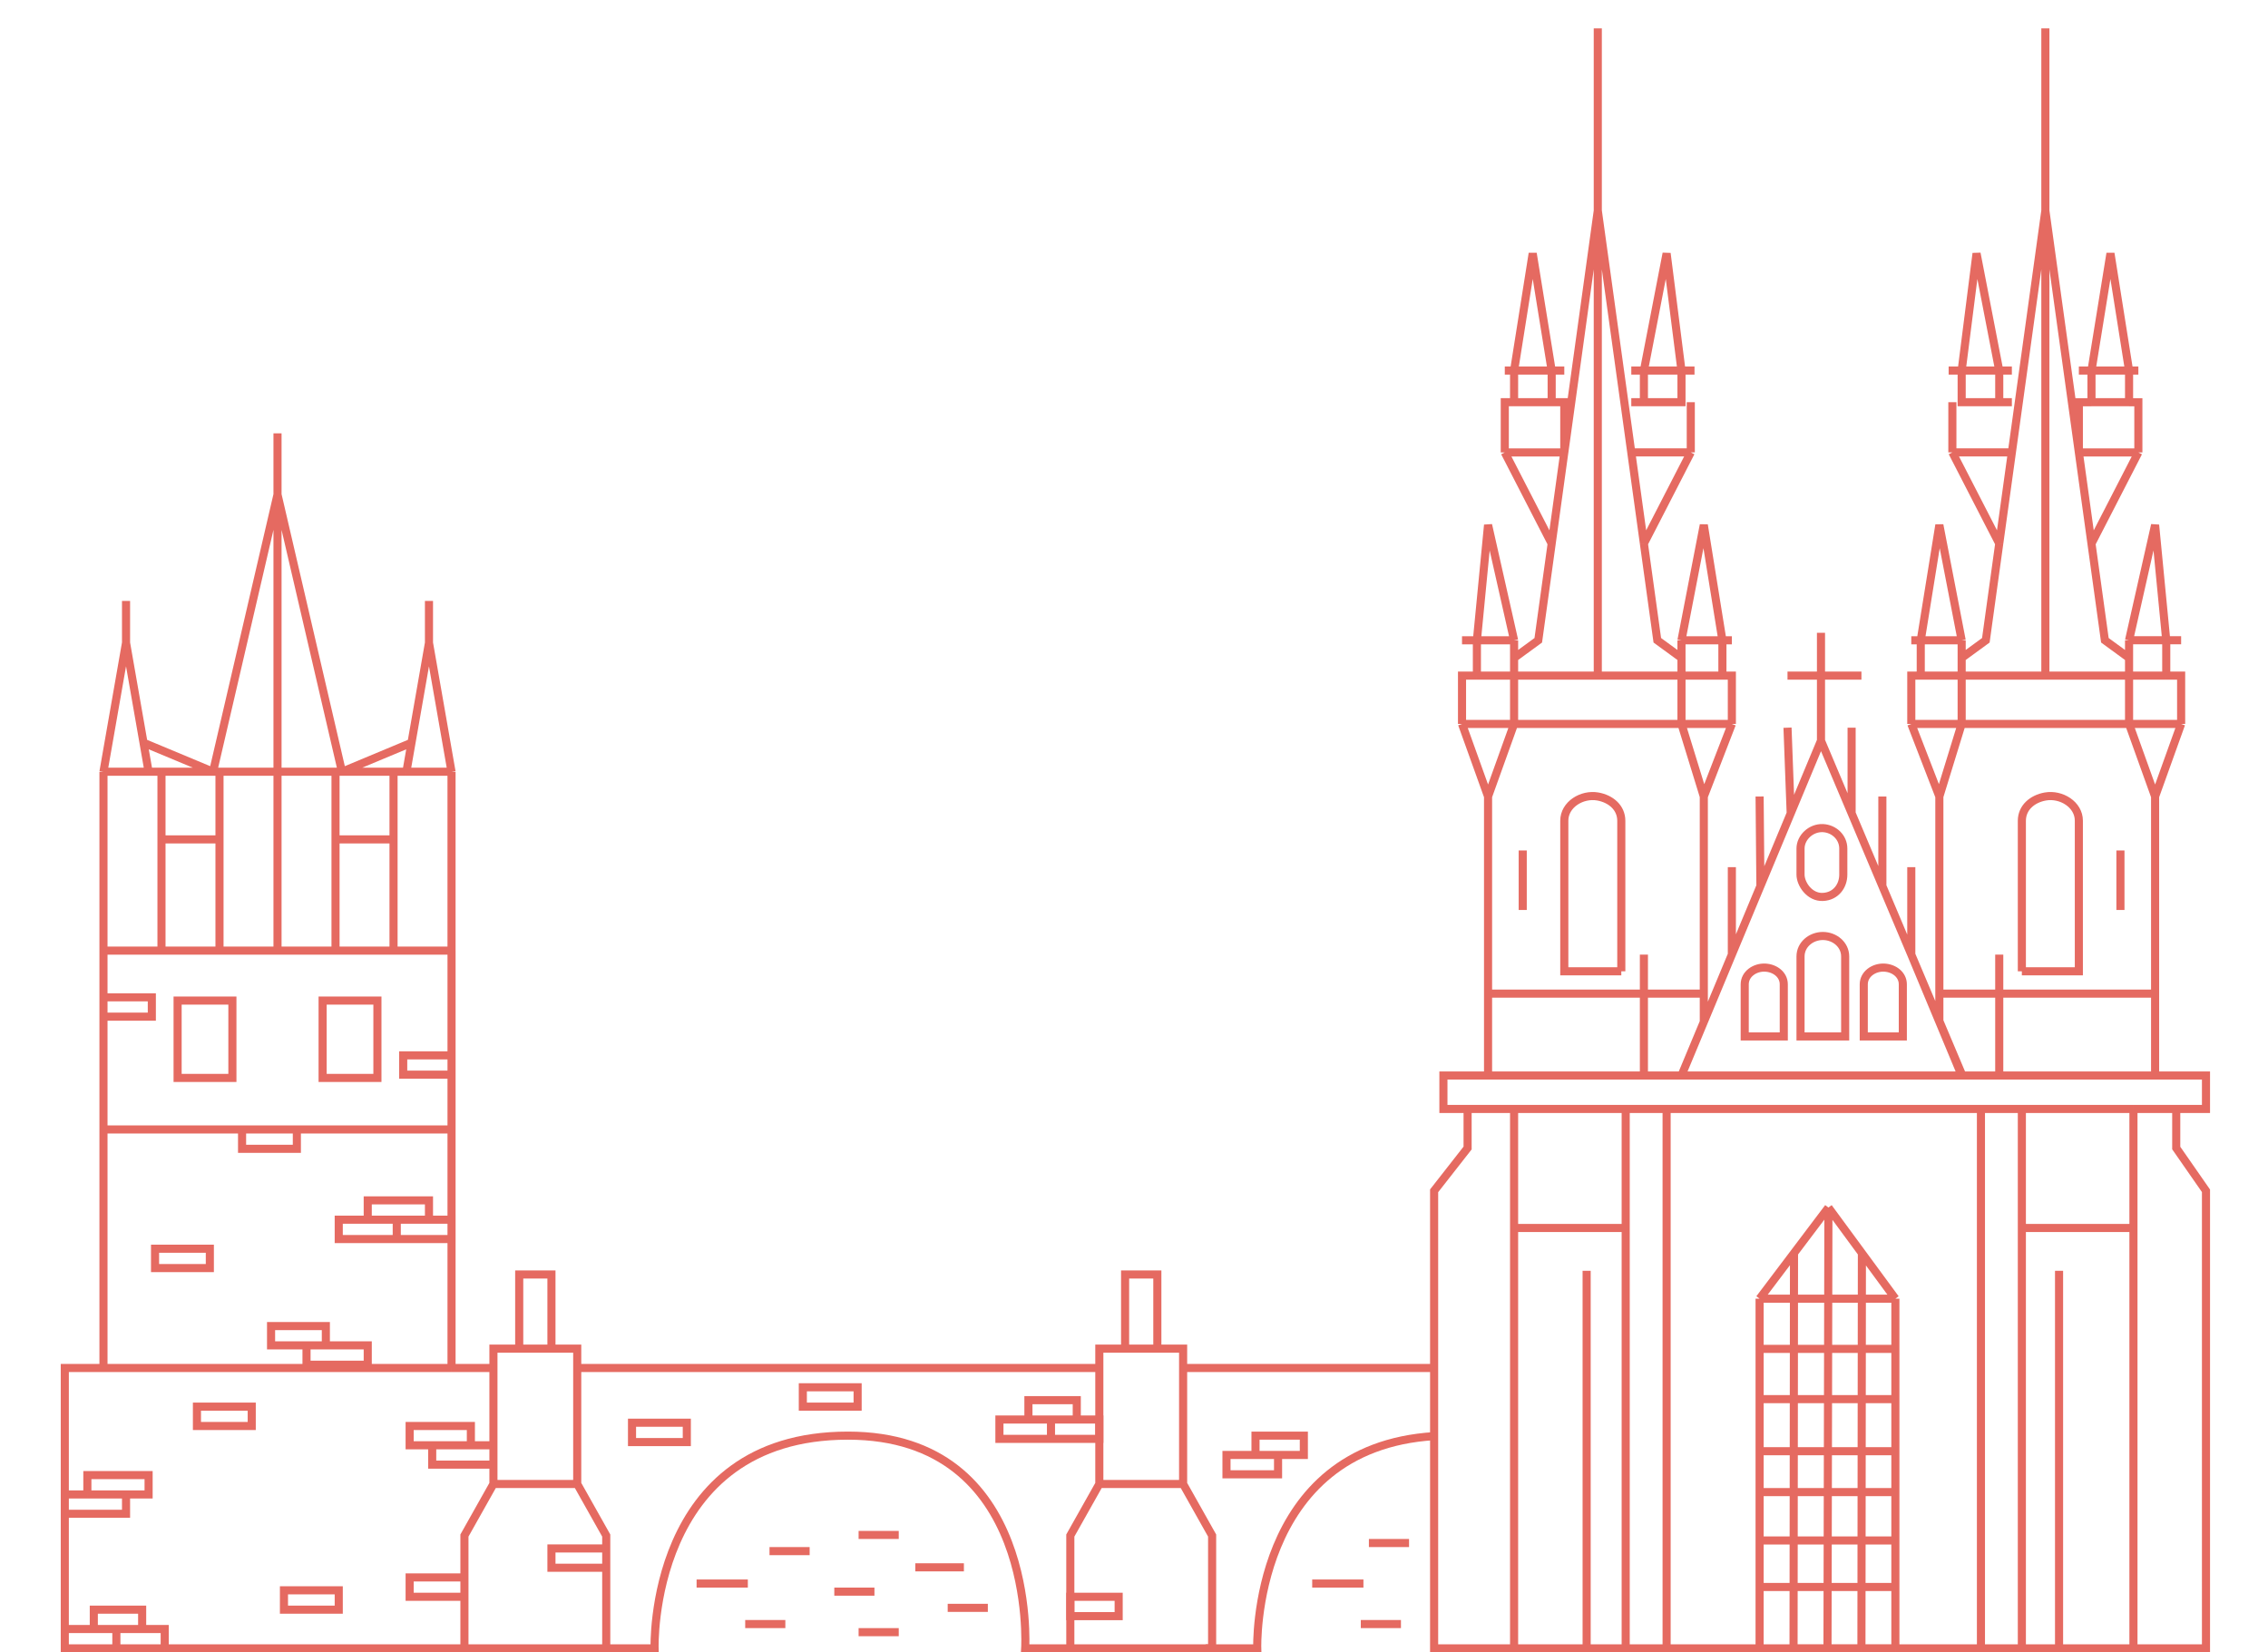
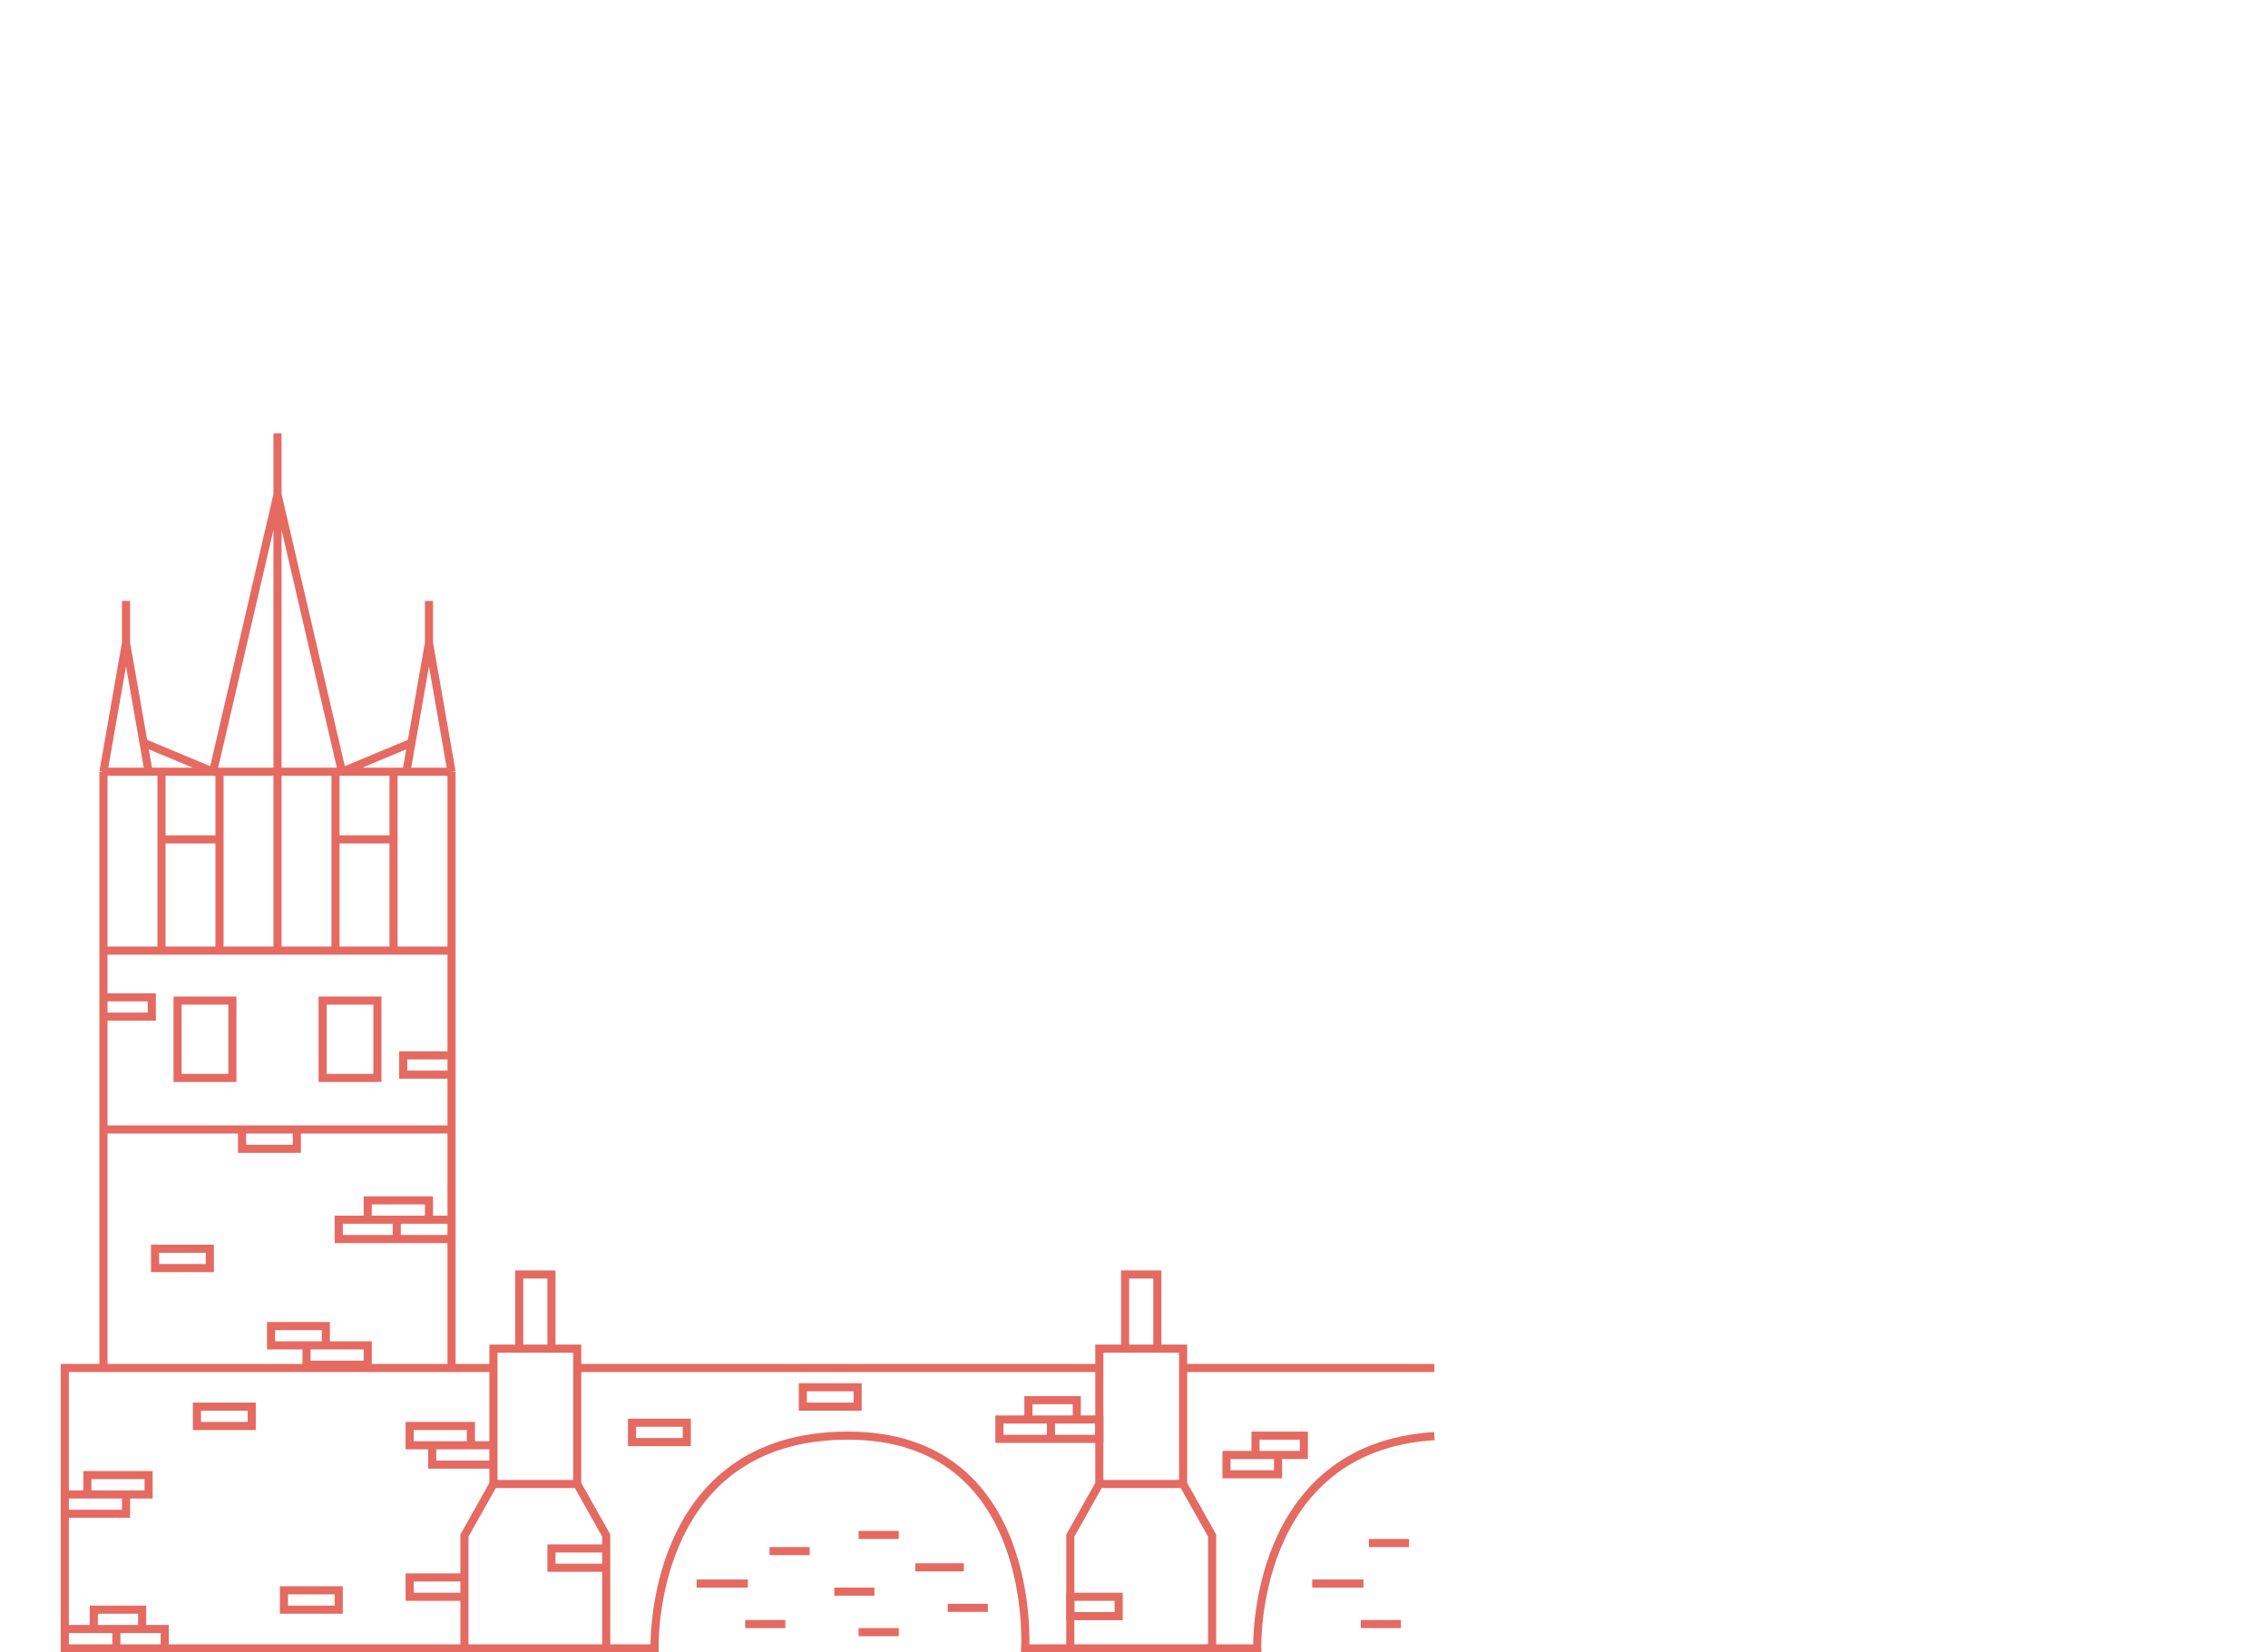
<svg xmlns="http://www.w3.org/2000/svg" width="280" height="204" fill="none" stroke="#e56a61">
-   <path d="M268.671 136.91v4.822l3.673 5.281V203.5h-8.955m5.282-66.59h3.673v-4.133H246.82m21.851 4.133h-5.282m-82.204 0H178.2v-4.133h5.511m-2.526 4.133v4.822l-4.133 5.281V203.5h9.873m-5.74-66.59h5.74m0 66.59h13.778m-13.778 0v-51.894m0-14.696h13.778m-13.778 0v14.696m13.778-14.696h5.051m-5.051 0v14.696m0 51.894h5.051m-5.051 0v-51.894m5.051 51.894v-66.59m0 66.59h11.481m-11.481-66.59h38.806m0 0v66.59m0-66.59h5.052m-5.052 66.59h5.052m-5.052 0h-10.562m15.614 0h13.777m-13.777 0v-51.894m0-14.696h13.777m-13.777 0v14.696m13.777-14.696v14.696m0 51.894v-51.894m0 0h-13.777m-48.909 0h-13.778m30.31 51.894h4.191m-4.191 0v-7.577m0-35.592l4.248-5.625m-4.248 5.625v6.2m0-6.2h16.763m-8.267-11.251l-.114 54.42m.114-54.42l4.134 5.626m-4.134-5.626l-4.248 5.626m12.515 5.625l-4.133-5.625m4.133 5.625v6.2m0 36.969h-4.191m4.191 0v-7.577m-8.381 7.577h4.19m-4.19 0h-4.191m8.381 0l.058-48.794m-8.382 0l-.057 48.794m-4.191-7.577h16.763m-16.763 0v-5.741m16.763 5.741v-5.741m0 0h-16.763m16.763 0v-5.97m-16.763 5.97v-5.97m0 0h16.763m-16.763 0v-5.052m16.763 5.052v-5.052m0 0h-16.763m16.763 0v-6.429m-16.763 6.429v-6.429m0 0h16.763m-16.763 0v-6.2m16.763 6.2v-6.2m0 0h-16.763m36.969-9.644V203.5m-58.323-46.613V203.5m11.71-70.723h34.673m-34.673 0h-23.88m23.88 0l2.756-6.613m-2.756 6.613h-.083-4.556m21.861-41.332v-8.037m0 8.037l3.781 8.955m-3.781-8.955l-3.739 8.973m21.19 32.359l-6.302-14.926m6.302 14.926h4.556m-22.007-54.65v5.281m0 0h-4.133m4.133 0h4.994m-1.213 16.992V89.838m0 10.563l3.796 8.992m0 0V98.334m0 11.058l3.572 8.459m0 0v-10.792m0 10.792l3.464 8.313m-25.616-8.313v-10.792m0 10.792l3.525-8.459m-3.525 8.459l-3.463 8.313m6.988-16.772l-.1-11.058m.1 11.058l3.739-8.974m0 0l-.394-10.58m-36.969 42.939V98.334m0 34.443v-10.104m0 10.104h19.241m-19.241-34.443l-3.215-8.955m3.215 8.955l3.214-8.955m-3.214 8.955v24.34m-3.215-33.295h6.429m-6.429 0v-5.97h1.837m31.477 5.97l-3.463 8.955m3.463-8.955h-6.219m6.219 0v-5.97h-1.167m-2.296 14.925v27.831m0-27.83l-2.756-8.955m2.756 8.955v24.34m0 3.491v-3.491m-2.756-33.295h-20.666m20.666 0v-5.97m-20.666 5.97v-5.97m20.666 0v-2.181m0 2.181h5.052m-5.052 0h-10.333m-10.333 0h-4.592m4.592 0v-2.181m0 2.181h10.333m-14.925 0v-4.363m0 0h-1.837m1.837 0l1.378-14.236 3.214 14.236m-4.592 0h4.592m0 0v2.182m0 0l2.985-2.181 1.655-11.94m5.693-41.102l-4.135 29.851m4.135-29.851l4.136 29.851m-4.136-29.851V3.5v79.908m10.333-2.181l-2.985-2.181-1.654-11.94m4.639 14.122v-2.181m0 0h5.052m-5.052 0l2.756-14.236 2.296 14.236m1.167 0h-1.167m0 0v4.363m-21.078-16.303l-5.788-11.251m5.788 11.251l1.558-11.251m-7.346 0h7.346m-7.346 0v-6.2h1.148m6.198 6.2v-6.2h-1.558m-4.64 0V45.75m0 3.903h4.64m-4.64-3.903h4.64m-4.64 0h-1.148 7.346-1.558m-4.64 0l2.297-14.466 2.343 14.466m0 0v3.903m11.387 17.451l5.787-11.251m-5.787 11.251l-1.558-11.251m7.345 0h-7.345m7.345 0v-6.2m-7.345 0h1.558m0 0V45.75m0 3.903h4.639V45.75m-4.639 0h-1.558m1.558 0l2.802-14.466 1.837 14.466m-4.639 0h4.639m0 0h1.608m62.374 87.027h-5.511m0 0v-10.104m0 10.104H246.82m19.242-34.443l3.214-8.955m-3.214 8.955l-3.215-8.955m3.215 8.955v24.34m3.214-33.295h-6.429m6.429 0v-5.97h-1.837m-31.477 5.97l3.464 8.955m-3.464-8.955h6.219m-6.219 0v-5.97h1.168m2.296 14.925l2.755-8.955m-2.755 8.955v24.34m0 3.491l2.755 6.613h4.639m-7.394-6.613v-3.491m2.755-33.295h20.666m-20.666 0v-5.97m20.666 5.97v-5.97m-20.666 0v-2.181m0 2.181h-5.051m5.051 0h10.333m10.333 0h4.592m-4.592 0v-2.181m0 2.181h-10.333m14.925 0v-4.363m0 0h1.837m-1.837 0l-1.377-14.236-3.215 14.236m4.592 0h-4.592m0 0v2.182m0 0l-2.985-2.181-1.654-11.94m-16.027 14.122l2.985-2.181 1.654-11.94m-4.639 14.122v-2.181m0 0h-5.051m5.051 0l-2.755-14.236-2.296 14.236m0 0h-1.168m1.168 0v4.363m21.078-16.303l5.787-11.251m-5.787 11.251l-1.559-11.251m7.346 0h-7.346m7.346 0v-6.2h-1.148m-6.198 6.2l-4.135-29.851m4.135 29.851v-6.2h1.559m-5.694-23.651l-4.135 29.851m4.135-29.851V3.5v79.908m10.333-33.754V45.75m0 3.903h-4.639m4.639-3.903h-4.639m4.639 0h1.148m-1.148 0l-2.296-14.466-2.343 14.466m0 0v3.903m0-3.903h-1.559m-9.829 21.355l-5.787-11.251m5.787 11.251l1.559-11.251m-7.346 0h7.346m-7.346 0v-6.2m7.346 0h-1.559m0 0V45.75m0 3.903h-4.639V45.75m4.639 0h1.559m-1.559 0l-2.802-14.466-1.837 14.466m4.639 0h-4.639m0 0h-1.607m-1.148 76.923h7.394m19.242 0H246.82m0 0v-4.822 14.926m14.962-27.784v7.118.229m-51.435 10.333h-7.395m-19.241 0h19.241m0 0v-4.822m0 4.822v10.104m-14.961-27.784v7.118.229m61.621 7.578v-18.581c0-1.631 1.296-2.72 2.902-3.004 1.961-.346 4.135.993 4.135 2.986v18.599h-7.037zm-49.451 0v-18.581c0-1.631-1.296-2.72-2.903-3.004-1.961-.346-4.135.993-4.135 2.986v18.599h7.038zm15.697 8.037h4.362v-6.43c0-1.206-1.091-2.01-2.296-2.066-1.273-.06-2.526.792-2.526 2.066v6.43h.46zm14.695 0h4.363v-6.43c0-1.206-1.091-2.01-2.296-2.066-1.273-.06-2.526.792-2.526 2.066v6.43h.459zm-8.036 0h5.281v-9.874c0-1.46-1.296-2.526-2.755-2.526s-2.756 1.066-2.756 2.526v9.874h.23zm2.526-17.222c1.595-.068 2.525-1.341 2.525-2.755v-3.215c0-1.378-1.132-2.465-2.525-2.526-1.459-.063-2.756 1.148-2.756 2.526v3.215c0 1.148 1.104 2.826 2.756 2.755z" />
  <path d="M148.849 203.5h6.366s-.764-24.82 21.873-26.2m0-8.415h-31.024" />
  <path d="M142.881 166.497v-9.151h-3.979v9.151m3.979 0h-3.979m3.979 0h3.183v16.711m-7.162-16.711h-3.183v2.388m0 14.323h10.345m-10.345 0l-3.581 6.366V203.5m3.581-20.292v-14.323m10.345 14.323l3.581 6.366V203.5h-17.507m0 0h-5.57s1.591-26.26-21.884-26.26c-24.681 0-23.872 26.26-23.872 26.26h-6.366m61.273-34.615H71.661" />
  <path d="M68.08 166.497v-9.151h-3.979v9.151m3.979 0h-3.979m3.979 0h3.183v16.711m-7.162-16.711h-3.183v2.388m0 14.323h10.345m-10.345 0l-3.581 6.366V203.5m3.581-20.292v-14.323m10.345 14.323l3.581 6.366V203.5H57.337m0 0h-5.57-31.432m40.584-34.615h-5.172M14.366 203.5H8v-2.387m6.366 2.387v-2.387m0 2.387h5.968m-5.968-2.387h-2.785m2.785 0h3.183m-9.549 0v-32.228h4.775M8 201.113h3.581m8.753 2.387v-2.387h-2.785m-5.968 0v-2.388h5.968v2.388m35.809-22.679v2.387h7.56v-2.387h-2.785m-4.775 0h-2.785v-2.388h7.56v2.388m-4.775 0h4.775m-20.292-12.335v2.388h7.56v-2.388h-5.172m-2.387 0h-4.377v-2.387h6.764v2.387m-2.387 0h2.387m-27.454 2.786h42.971m-42.971 0v-29.443m0-44.165v22.082m0-22.082h5.57l-.627-3.581m-4.944 3.581l2.785-15.915m-2.785 15.915h7.162m35.809 0v22.082m0-22.082L52.96 79.362m2.785 15.915h-5.57m5.57 73.608v-29.443m0 0h-42.97m42.971 0v-22.083m-42.971 22.083v-22.083m0 0h7.162m35.809 0H34.26m18.7-37.997V74.19m0 5.172l-2.158 12.334m-.627 3.581l.627-3.581m-.627 3.581h-7.958M15.56 79.362V74.19m0 5.172l2.159 12.334m0 0l8.584 3.581m0 0L34.26 61.06m-7.958 34.217h-6.366m6.366 0h.796m23.704-3.581l-8.584 3.581m0 0H34.26m7.958 0L34.26 61.06m0 0v34.217m0-34.217V53.5v41.777m0 0v22.082m0-22.082h-7.162m7.162 22.082h-7.162m-7.162 0h7.162m-7.162 0v-13.726m0-8.356v8.356m7.162-8.356v8.356m0 13.726v-13.726m-7.162 0h7.162m14.324 0v13.726h7.162v-13.726m-7.162 0v-8.356h6.366.796v8.356m-7.162 0h7.162m.398 49.336H41.82v-2.387h3.581m3.581 2.387v-2.387m0 2.387h6.764v-2.387H52.96m-3.979 0H45.4m3.581 0h3.979m-7.56 0v-2.387h7.56v2.387m76.791 27.056h-6.366v-2.387h3.581m2.785 2.387v-2.387m0 2.387h5.968v-2.387h-2.785m-3.183 0h-2.785m2.785 0h3.183m-5.968 0v-2.388h5.968v2.388m24.851 4.376v2.388h-6.366v-2.388H155m2.785 0H155m2.785 0h3.183v-2.387H155v2.387M15.56 184.5v2.387H8V184.5h2.785m4.775 0h2.785v-2.387h-7.56v2.387m4.775 0h-4.774m17.905-8.454h-4.377v-2.387h6.764v2.387H28.69zm-5.172-19.496h-4.377v-2.387h6.764v2.387h-2.387zm10.743-14.721h-4.377v-2.387h6.764v2.387H34.26zm-17.109-16.313h-4.377v-2.387h5.968v2.387h-1.591zm37.003 7.162h-4.377v-2.388h5.968v2.388h-1.591zm-9.947.398H39.83v-9.549h6.764v9.549h-2.387zm-17.905 0h-4.377v-9.549h6.764v9.549h-2.387zm13.13 65.649h-4.377v-2.387h6.764v2.387h-2.387zm15.517-1.591h-4.377v-2.387h6.764v2.387H54.95zm17.507-3.581H68.08v-2.387h6.764v2.387h-2.387zm9.947-15.517h-4.377v-2.387h6.764v2.387h-2.387zm21.088-4.377h-4.377v-2.387h6.764v2.387h-2.387zm31.432 25.862h-2.785v-2.387h5.968v2.387h-3.183zM92.326 195.5H86m20-6h4.957M92 200.5h4.957m-1.957-9h4.957m3.043 5h4.957m60.369-1H162m6 5h4.957m-3.957-10h4.957m-56.957 8h4.957m-15.957 3h4.957m2.043-8h6" />
</svg>